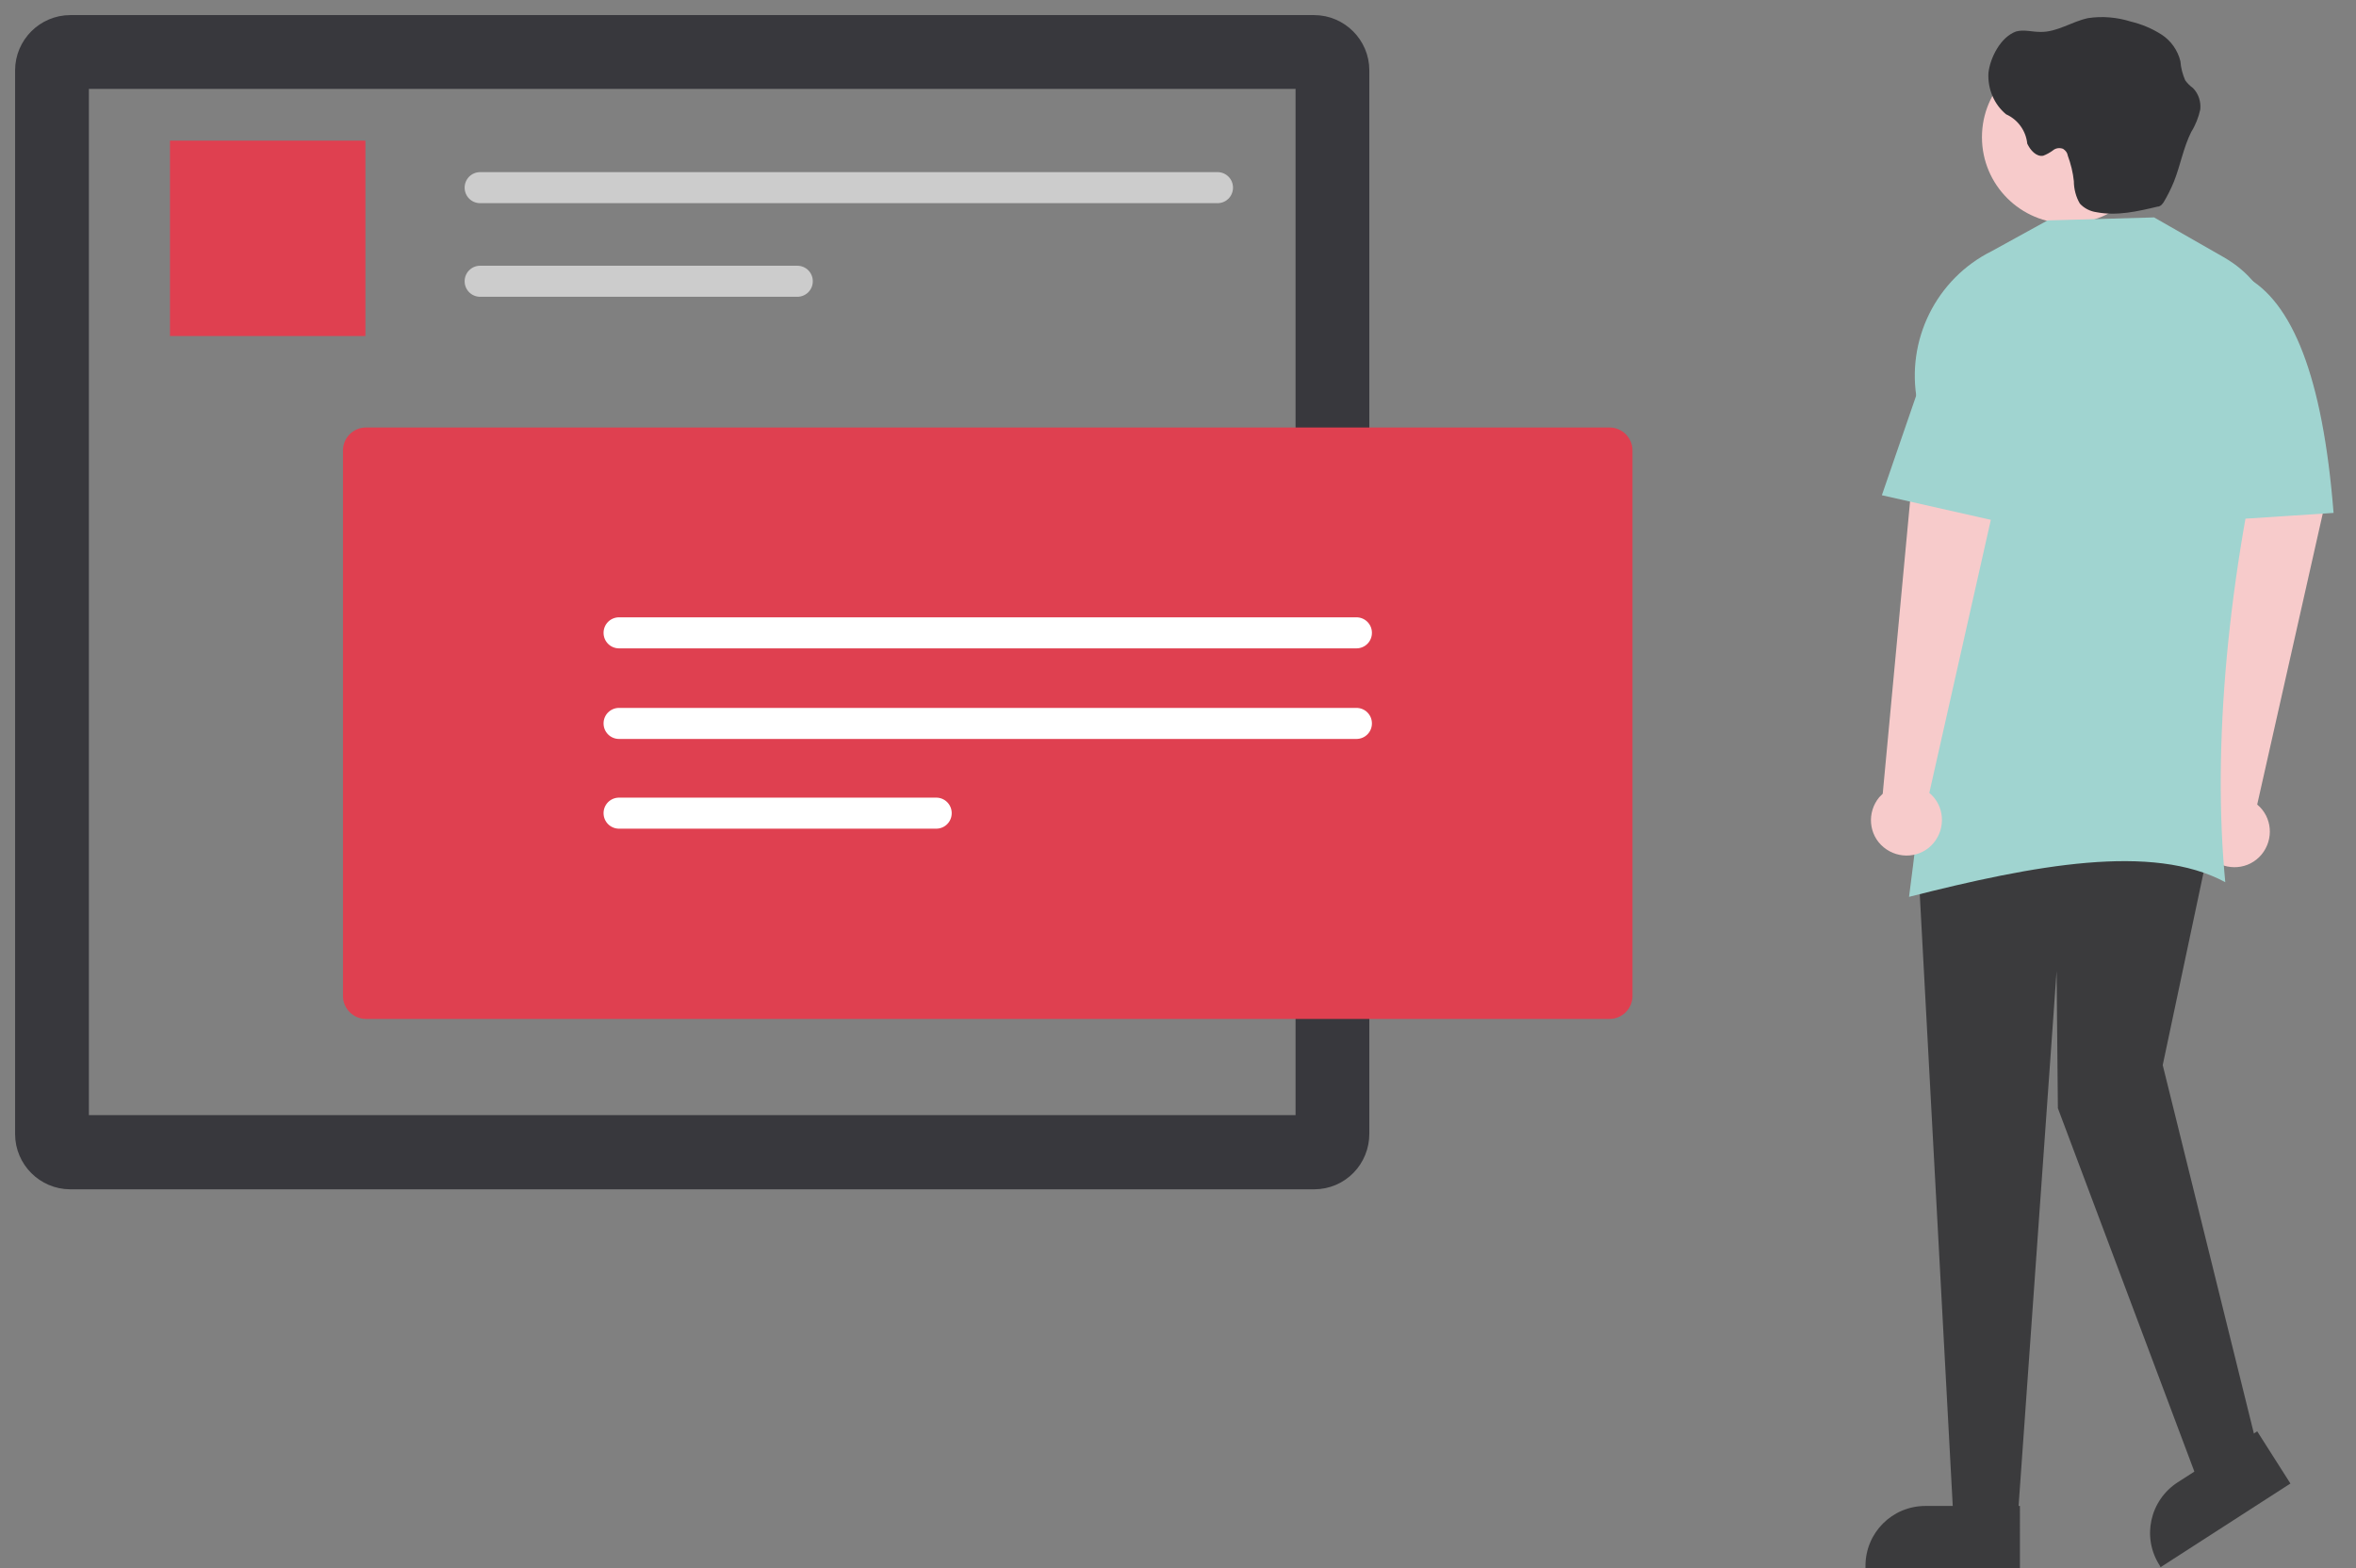
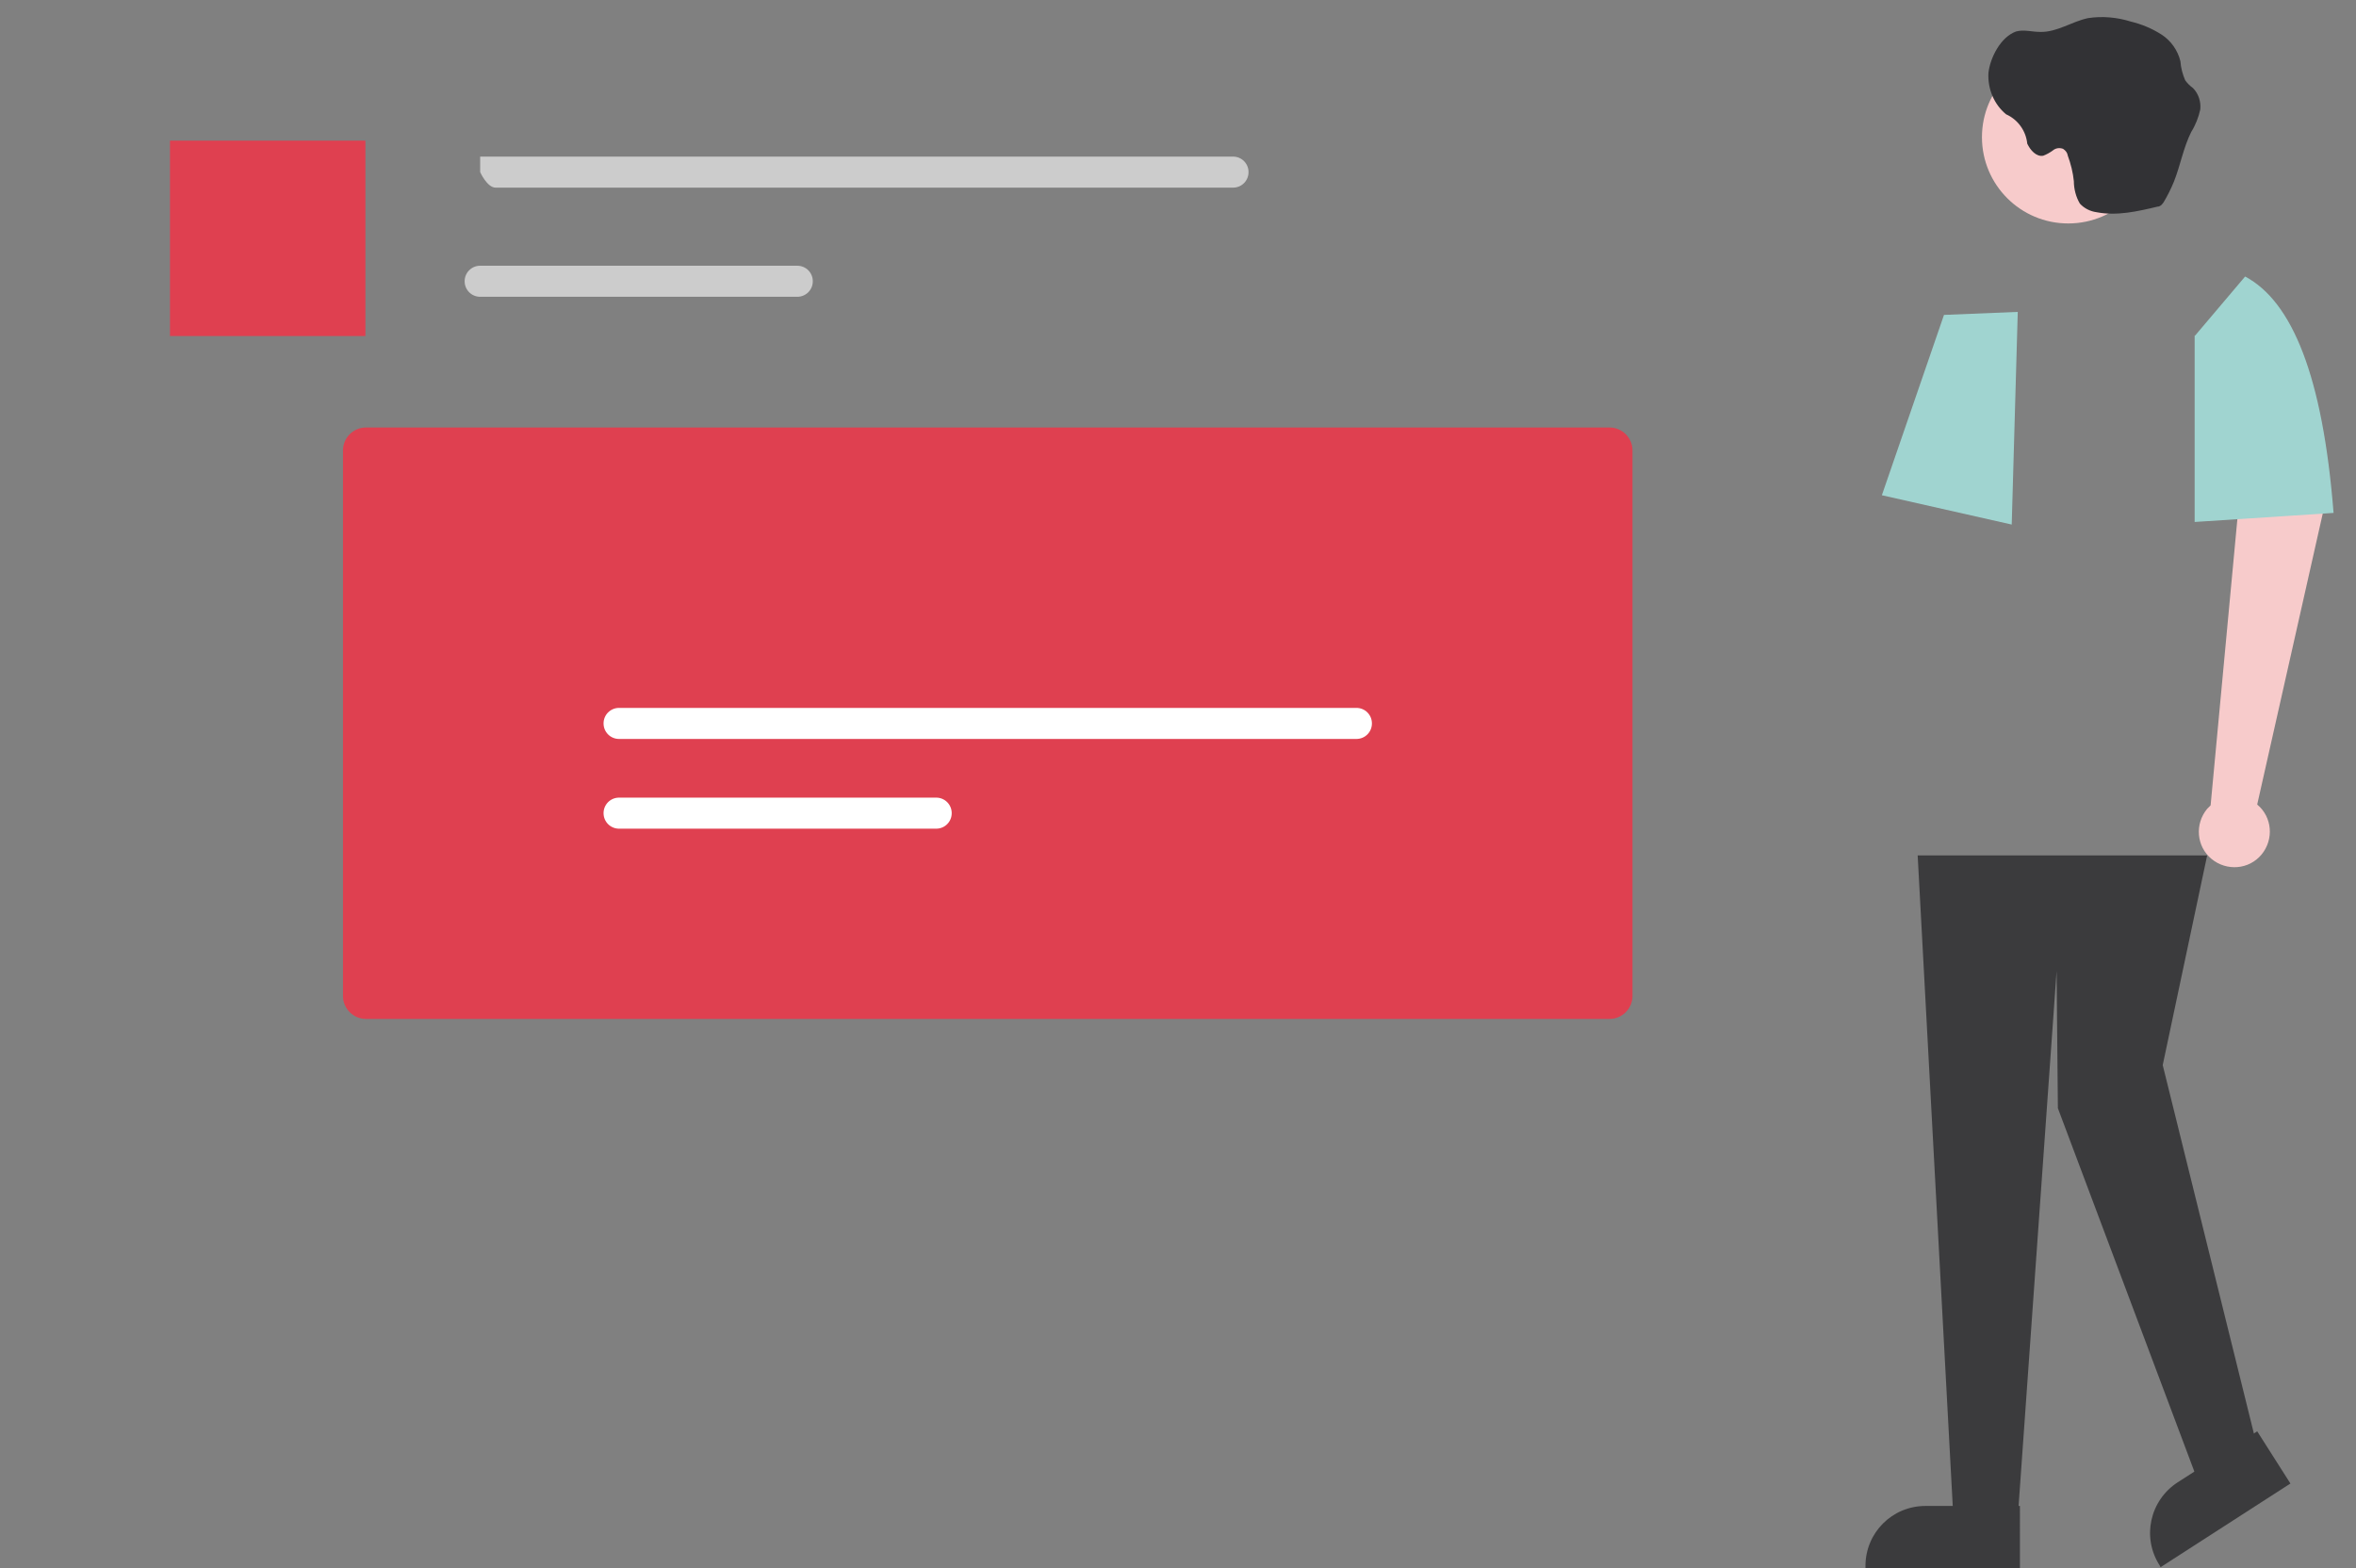
<svg xmlns="http://www.w3.org/2000/svg" version="1.1" id="abdd50a7-d504-42d6-abd9-1be1b582ab53" x="0px" y="0px" viewBox="0 0 546.1 363.5" style="enable-background:new 0 0 546.1 363.5;" xml:space="preserve">
  <rect x="0" y="0" width="546.1" height="363.5" fill="#808080" stroke="none" />
  <style type="text/css">
	.st0{fill:#F7CBCB;}
	.st1{fill:#23333F;stroke:#38383D;stroke-width:15;stroke-miterlimit:10;}
	.st2{fill:#CCCCCC;}
	.st3{fill:#3B3B3D;}
	.st4{fill:#A0D4D0;}
	.st5{fill:#DF4050;}
	.st6{fill:#FFFFFF;}
	.st7{fill:#323235;}
</style>
  <path class="st0" d="M512.4,186.7c-0.3,0.3-0.5,0.5-0.8,0.8c-2.9,3.5-2.5,8.7,1,11.6c3.5,2.9,8.7,2.5,11.6-1c2.9-3.5,2.5-8.7-1-11.6  l15.7-69.7l-19.9-0.7L512.4,186.7L512.4,186.7z" />
-   <path id="e4b1ee1b-a1a6-4c2a-970c-d47d8b3fd870" class="st1" d="M304.6,268.2H16.3c-2.9,0-5.3-2.4-5.3-5.3V16.3  c0-2.9,2.4-5.3,5.3-5.3h288.3c2.9,0,5.3,2.4,5.3,5.3v246.5C309.9,265.8,307.6,268.2,304.6,268.2L304.6,268.2z M16.3,13.1  c-1.8,0-3.2,1.4-3.2,3.2v246.5c0,1.8,1.4,3.2,3.2,3.2h288.3c1.8,0,3.2-1.4,3.2-3.2V16.3c0-1.8-1.4-3.2-3.2-3.2H16.3z" />
-   <path id="b8c117d2-374b-429b-9a52-be2e8d6b8684" class="st2" d="M111.3,39.9c-2,0-3.6,1.6-3.6,3.6s1.6,3.6,3.6,3.6h170.9  c2,0,3.6-1.6,3.6-3.6s-1.6-3.6-3.6-3.6H111.3z" />
+   <path id="b8c117d2-374b-429b-9a52-be2e8d6b8684" class="st2" d="M111.3,39.9s1.6,3.6,3.6,3.6h170.9  c2,0,3.6-1.6,3.6-3.6s-1.6-3.6-3.6-3.6H111.3z" />
  <path id="b1daea5a-aca4-46bb-ab1c-9e5888030a38" class="st2" d="M111.3,61.6c-2,0-3.6,1.6-3.6,3.6s1.6,3.6,3.6,3.6h73.5  c2,0,3.6-1.6,3.6-3.6s-1.6-3.6-3.6-3.6H111.3z" />
  <path id="a9f6ff6a-7451-4bea-bc5a-628f4bebd58b" class="st3" d="M444.5,198.3h67.1l-10.3,48.6l21.6,87.3l-13,10.3L477,256.9  l-0.3-31.8l-8.9,125.3h-15.1L444.5,198.3z" />
  <circle id="a663db6f-60a1-421c-a7e7-5d04aff0cacb" class="st0" cx="479.4" cy="31.8" r="20" />
-   <path id="f3cb7545-9624-45d8-a11d-440f1a34aab0" class="st4" d="M444.4,93.1c-2.7-14.2,4.4-28.5,17.3-34.9l12.9-7.1l24.7-0.7  l16.1,9.2c12,6.9,14.3,19.1,11,32.6c-10.2,41.5-13.6,81.2-10.6,112.3c-16.9-9.1-44.2-4-73.3,3.4C447.6,168.7,451.3,129.5,444.4,93.1  z" />
  <path id="f6231dd0-d8a8-465e-b214-b8e5de78c90d" class="st4" d="M508.8,77.8l11.6-13.7c10.9,5.8,18,23.1,20.5,54.8l-32.2,2.1V77.8  H508.8z" />
  <path id="b1bce2c7-12e1-4551-8863-d6d142670d08" class="st5" d="M373.1,236.2H84.8c-2.9,0-5.3-2.4-5.3-5.3V104.4  c0-2.9,2.4-5.3,5.3-5.3h288.3c2.9,0,5.3,2.4,5.3,5.3v126.5C378.4,233.8,376,236.2,373.1,236.2z" />
-   <path id="b8b7ef86-e6be-48b5-b7f8-365881aa5bd2" class="st6" d="M143.5,143.1c-2,0-3.6,1.6-3.6,3.6s1.6,3.6,3.6,3.6h170.9  c2,0,3.6-1.6,3.6-3.6s-1.6-3.6-3.6-3.6H143.5z" />
  <path id="a9b62e3b-06cf-4a55-8c8f-4aeba6e5e4c7" class="st6" d="M143.5,164.1c-2,0-3.6,1.6-3.6,3.6s1.6,3.6,3.6,3.6h170.9  c2,0,3.6-1.6,3.6-3.6s-1.6-3.6-3.6-3.6H143.5z" />
  <path id="a12f9c39-a43a-4056-b48c-3363dc06a37f" class="st6" d="M143.5,184.9c-2,0-3.6,1.6-3.6,3.6s1.6,3.6,3.6,3.6H217  c2,0,3.6-1.6,3.6-3.6s-1.6-3.6-3.6-3.6H143.5z" />
  <path id="e7c770ea-313c-4db5-898e-f0c92c7afc68" class="st7" d="M460.9,16.9c-0.2,3.7,1.3,7.3,4.1,9.6c2.7,1.2,4.6,3.8,4.9,6.8  c0.7,1.5,2.1,3.1,3.7,2.8c0.8-0.3,1.5-0.7,2.2-1.2c0.7-0.6,1.6-0.7,2.4-0.4c0.6,0.4,1,0.9,1.1,1.6c0.7,1.9,1.2,3.9,1.4,5.9  c0,1.8,0.5,3.7,1.4,5.2c1,1.1,2.4,1.8,3.9,2c4.7,0.9,9.5-0.2,14.1-1.3c0.3,0,0.5-0.1,0.8-0.3c0.2-0.2,0.4-0.4,0.6-0.7  c0.9-1.5,1.7-3.1,2.4-4.8c1.5-3.8,2.2-7.9,4-11.5c1-1.6,1.7-3.4,2.1-5.2c0.2-1.8-0.4-3.7-1.7-5c-0.7-0.5-1.3-1.1-1.8-1.8  c-0.6-1.4-1-2.9-1.1-4.4c-0.6-2.5-2.2-4.8-4.4-6.2c-2.2-1.4-4.6-2.4-7.1-3c-3.2-1-6.6-1.3-9.9-0.8c-3.8,0.8-7.2,3.3-11.1,3.2  c-1.9,0-3.8-0.6-5.6-0.1C463.7,8.6,461.3,13.4,460.9,16.9z" />
-   <path class="st0" d="M436.4,184c-0.3,0.3-0.5,0.5-0.8,0.8c-2.9,3.5-2.5,8.7,1,11.6c3.5,2.9,8.7,2.5,11.6-1s2.5-8.7-1-11.6l15.7-69.7  l-19.9-0.7L436.4,184L436.4,184z" />
  <path id="e519ab1a-c4cc-4940-8e12-0133c9949239" class="st4" d="M450.6,73l17.1-0.7l-1.4,49.3l-30.1-6.8L450.6,73z" />
  <path class="st3" d="M468.2,363.5h-35.8V363c0-7.7,6.2-13.9,13.9-13.9l0,0h21.9V363.5z" />
  <path class="st3" d="M530.9,343.9l-30.1,19.4l-0.2-0.4c-4.2-6.5-2.3-15.1,4.2-19.3l0,0l18.4-11.8L530.9,343.9z" />
  <rect x="39.4" y="32.6" class="st5" width="45.3" height="45.3" />
</svg>